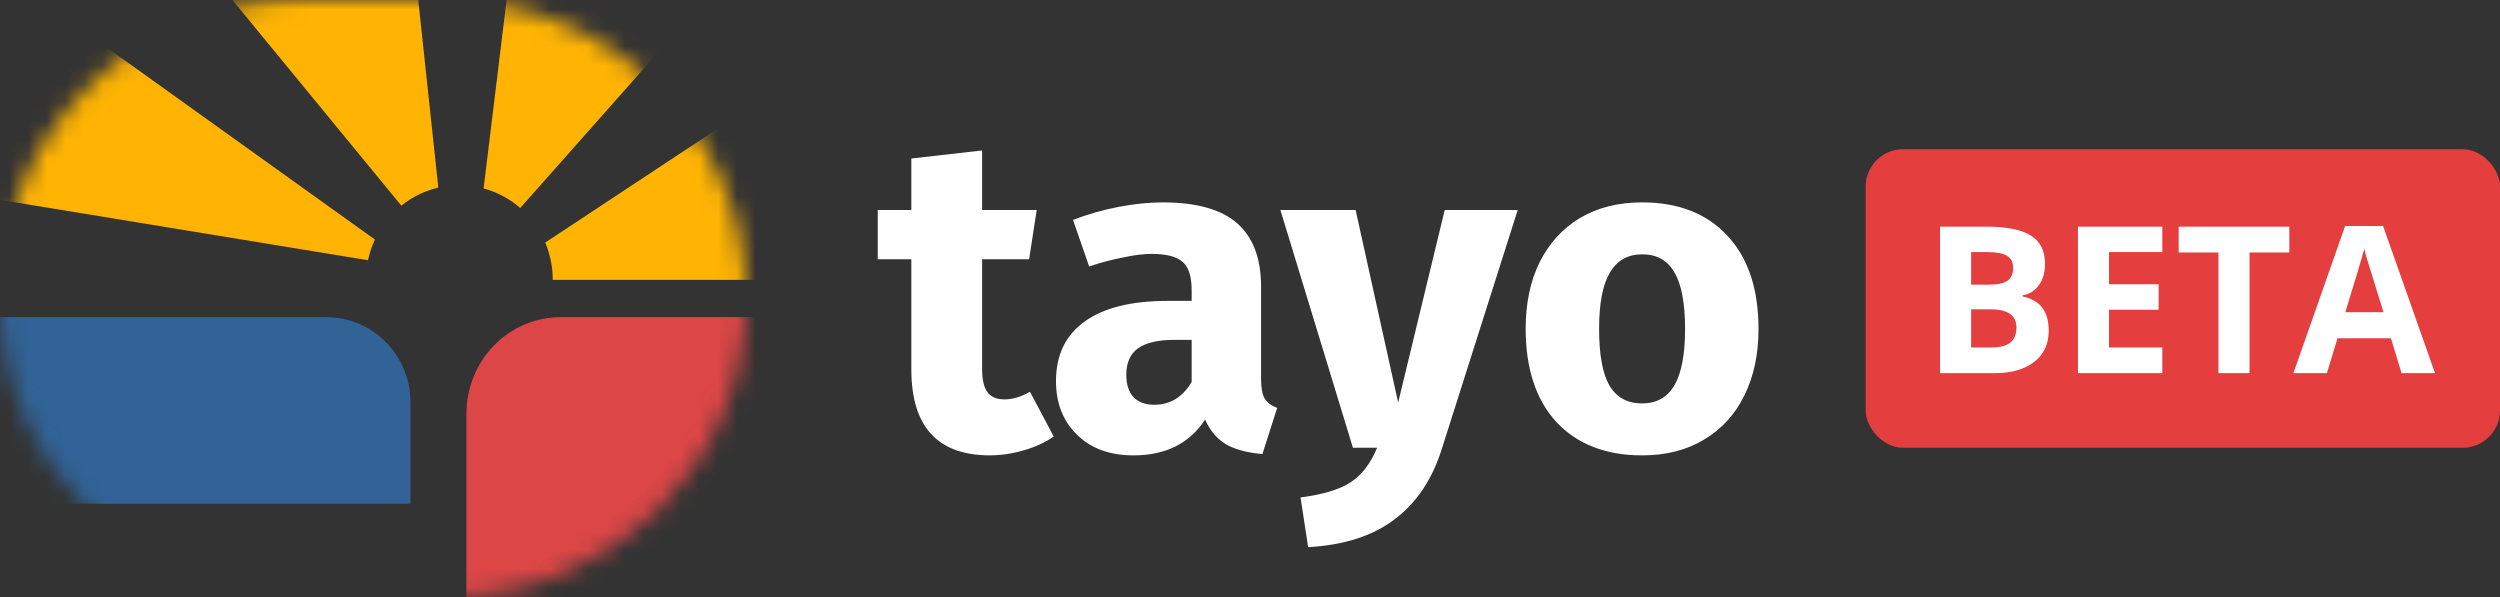
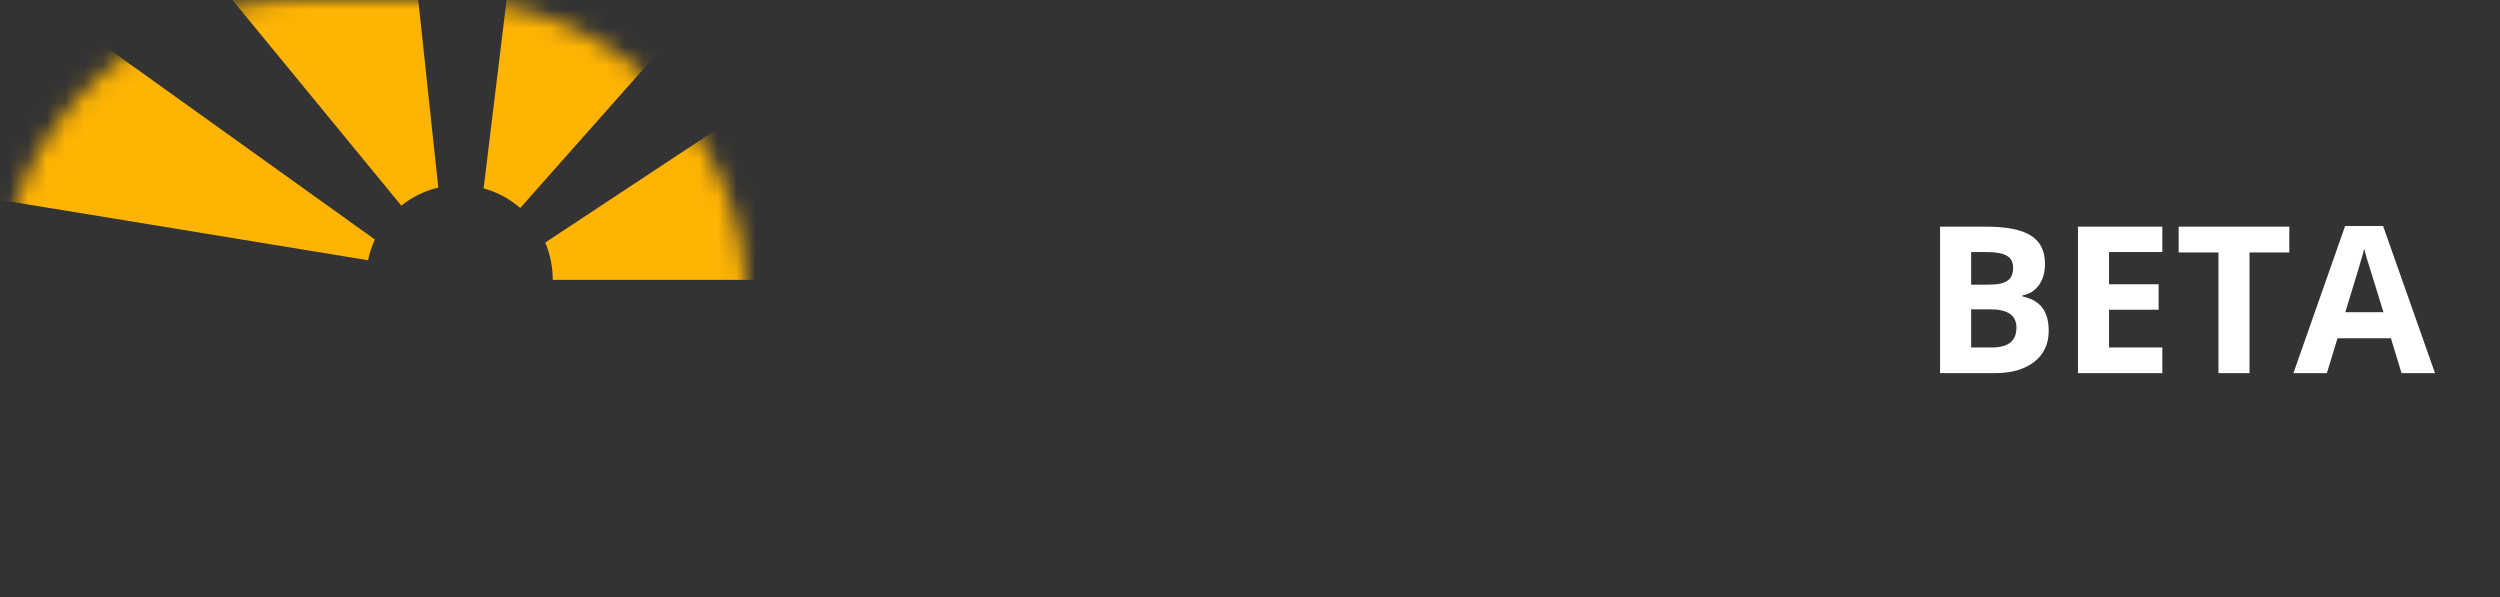
<svg xmlns="http://www.w3.org/2000/svg" width="134" height="32" viewBox="0 0 134 32" fill="none">
  <rect x="0" y="0" width="134" height="32" fill="#333333" stroke="none" />
-   <path d="M56.48 23.4C56.016 23.72 55.472 23.968 54.848 24.144C54.24 24.32 53.632 24.408 53.024 24.408C50.24 24.392 48.848 22.856 48.848 19.8V13.896H47.048V11.256H48.848V8.496L52.64 8.064V11.256H55.568L55.16 13.896H52.64V19.752C52.64 20.344 52.736 20.768 52.928 21.024C53.12 21.28 53.424 21.408 53.84 21.408C54.272 21.408 54.728 21.272 55.208 21L56.48 23.4ZM67.593 20.304C67.593 20.784 67.657 21.136 67.785 21.36C67.929 21.584 68.153 21.752 68.457 21.864L67.665 24.336C66.881 24.272 66.241 24.104 65.745 23.832C65.249 23.544 64.865 23.096 64.593 22.488C63.761 23.768 62.481 24.408 60.753 24.408C59.489 24.408 58.481 24.04 57.729 23.304C56.977 22.568 56.601 21.608 56.601 20.424C56.601 19.032 57.113 17.968 58.137 17.232C59.161 16.496 60.641 16.128 62.577 16.128H63.873V15.576C63.873 14.824 63.713 14.312 63.393 14.04C63.073 13.752 62.513 13.608 61.713 13.608C61.297 13.608 60.793 13.672 60.201 13.8C59.609 13.912 59.001 14.072 58.377 14.28L57.513 11.784C58.313 11.48 59.129 11.248 59.961 11.088C60.809 10.928 61.593 10.848 62.313 10.848C64.137 10.848 65.473 11.224 66.321 11.976C67.169 12.728 67.593 13.856 67.593 15.36V20.304ZM61.857 21.696C62.721 21.696 63.393 21.288 63.873 20.472V18.216H62.937C62.073 18.216 61.425 18.368 60.993 18.672C60.577 18.976 60.369 19.448 60.369 20.088C60.369 20.6 60.497 21 60.753 21.288C61.025 21.56 61.393 21.696 61.857 21.696ZM77.293 24.024C76.781 25.672 75.941 26.936 74.773 27.816C73.621 28.712 72.069 29.216 70.117 29.328L69.709 26.664C70.925 26.504 71.821 26.232 72.397 25.848C72.989 25.464 73.461 24.848 73.813 24H72.517L68.629 11.256H72.661L74.941 21.576L77.437 11.256H81.349L77.293 24.024ZM88.016 10.848C89.968 10.848 91.496 11.448 92.6 12.648C93.704 13.832 94.256 15.496 94.256 17.64C94.256 19 94 20.192 93.488 21.216C92.992 22.224 92.272 23.008 91.328 23.568C90.4 24.128 89.296 24.408 88.016 24.408C86.08 24.408 84.552 23.816 83.432 22.632C82.328 21.432 81.776 19.76 81.776 17.616C81.776 16.256 82.024 15.072 82.52 14.064C83.032 13.04 83.752 12.248 84.68 11.688C85.624 11.128 86.736 10.848 88.016 10.848ZM88.016 13.632C87.248 13.632 86.672 13.96 86.288 14.616C85.904 15.256 85.712 16.256 85.712 17.616C85.712 19.008 85.896 20.024 86.264 20.664C86.648 21.304 87.232 21.624 88.016 21.624C88.784 21.624 89.36 21.304 89.744 20.664C90.128 20.008 90.32 19 90.32 17.64C90.32 16.248 90.128 15.232 89.744 14.592C89.376 13.952 88.8 13.632 88.016 13.632Z" fill="white" />
  <mask id="mask0" mask-type="alpha" maskUnits="userSpaceOnUse" x="0" y="0" width="40" height="32">
    <path d="M23.913 0H16.087C7.202 0 0 7.163 0 16C0 24.837 7.202 32 16.087 32H23.913C32.798 32 40 24.837 40 16C40 7.163 32.798 0 23.913 0Z" fill="white" />
  </mask>
  <g mask="url(#mask0)">
-     <path d="M25 22.183C25 19.321 27.26 17 30.048 17H55.781C55.902 17 56 17.101 56 17.225V32.775C56 32.899 55.902 33 55.781 33H25V22.183Z" fill="#DD4646" />
    <path fill-rule="evenodd" clip-rule="evenodd" d="M38.651 -1H27.275L25.921 10.098C26.641 10.294 27.313 10.652 27.884 11.149L38.651 -1ZM29.224 13.001C29.488 13.627 29.628 14.306 29.628 15H40.782C40.903 15 41 14.901 41 14.779V5.223L29.224 13.001ZM-16.782 -1H4.318L2.968 0.573L20.094 12.838C19.93 13.192 19.806 13.565 19.726 13.949L-1.113 10.531V15H-16.782C-16.903 15 -17 14.901 -17 14.779V-0.779C-17 -0.901 -16.903 -1 -16.782 -1ZM23.493 10.055C22.773 10.224 22.095 10.554 21.512 11.023L11.637 -1H22.311L23.493 10.055Z" fill="#FFB403" />
-     <path d="M-4 17.217C-4 17.097 -3.904 17 -3.786 17H17.497C19.984 17 22 19.044 22 21.565V27H-3.786C-3.904 27 -4 26.903 -4 26.783V17.217Z" fill="#316397" />
  </g>
-   <rect x="100" y="8" width="34" height="16" rx="2" fill="#E53E3E" />
  <path d="M103.988 12.148H106.432C107.546 12.148 108.353 12.307 108.854 12.626C109.359 12.941 109.612 13.444 109.612 14.135C109.612 14.604 109.501 14.989 109.279 15.29C109.06 15.59 108.769 15.771 108.403 15.832V15.886C108.901 15.997 109.259 16.204 109.478 16.509C109.7 16.813 109.811 17.218 109.811 17.723C109.811 18.439 109.551 18.997 109.032 19.398C108.516 19.799 107.814 20 106.926 20H103.988V12.148ZM105.653 15.257H106.62C107.071 15.257 107.397 15.188 107.598 15.048C107.802 14.908 107.904 14.677 107.904 14.355C107.904 14.054 107.793 13.839 107.571 13.71C107.352 13.578 107.005 13.512 106.529 13.512H105.653V15.257ZM105.653 16.579V18.625H106.738C107.197 18.625 107.535 18.537 107.753 18.362C107.972 18.186 108.081 17.918 108.081 17.556C108.081 16.904 107.616 16.579 106.685 16.579H105.653ZM115.901 20H111.379V12.148H115.901V13.512H113.044V15.236H115.703V16.6H113.044V18.625H115.901V20ZM120.574 20H118.909V13.533H116.777V12.148H122.707V13.533H120.574V20ZM128.722 20L128.153 18.131H125.29L124.721 20H122.927L125.698 12.115H127.734L130.516 20H128.722ZM127.755 16.734C127.229 15.041 126.932 14.083 126.864 13.861C126.799 13.639 126.753 13.463 126.724 13.335C126.606 13.793 126.268 14.926 125.709 16.734H127.755Z" fill="white" />
</svg>